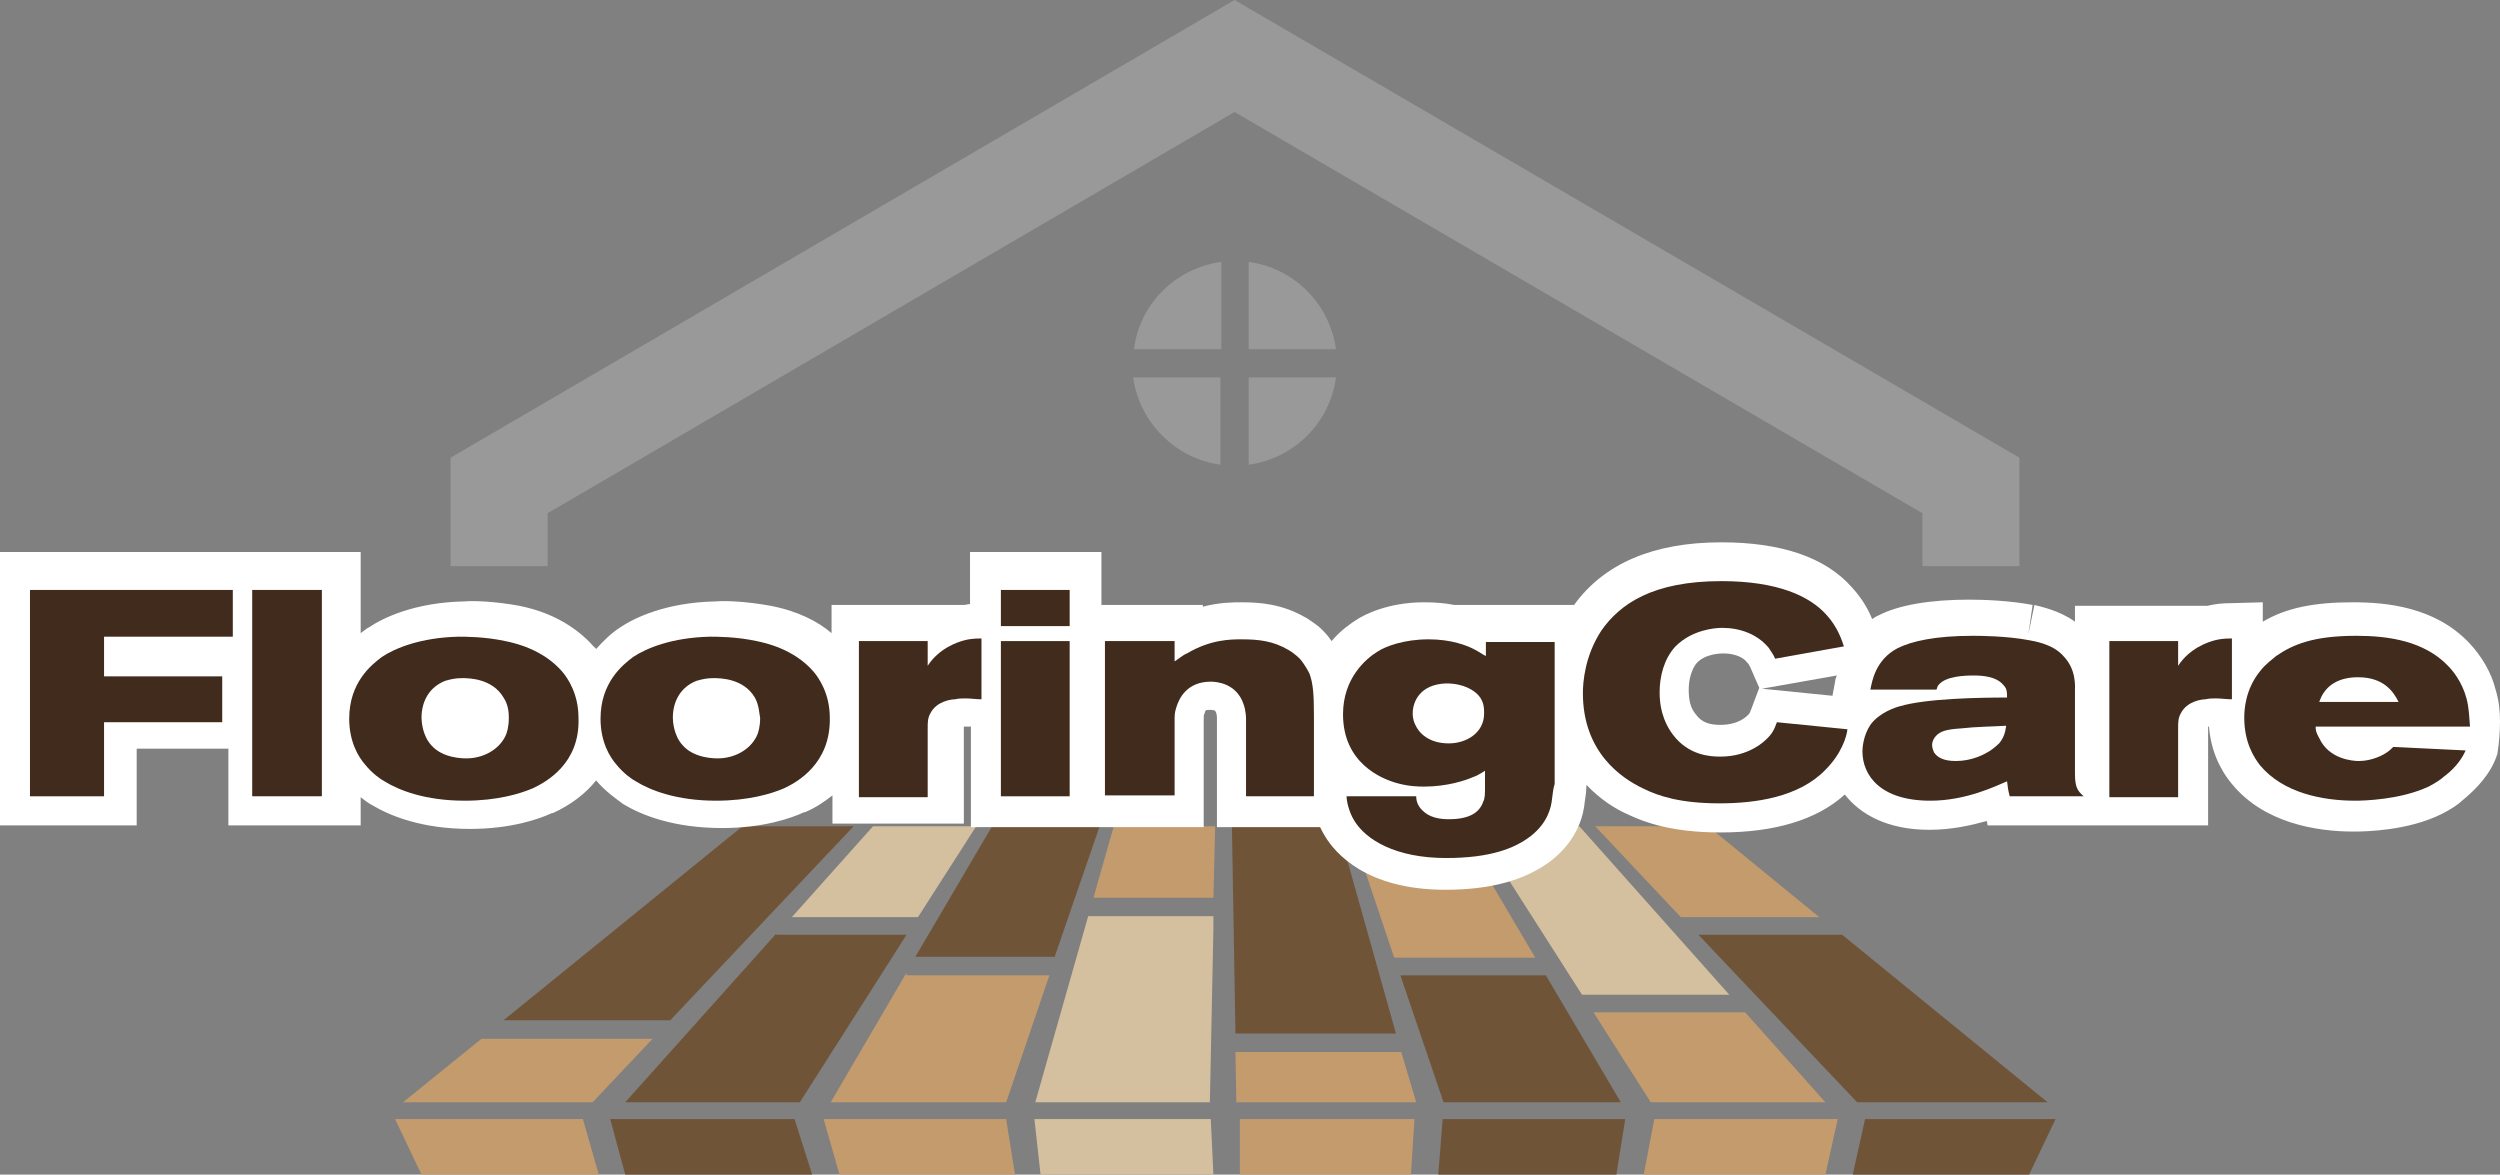
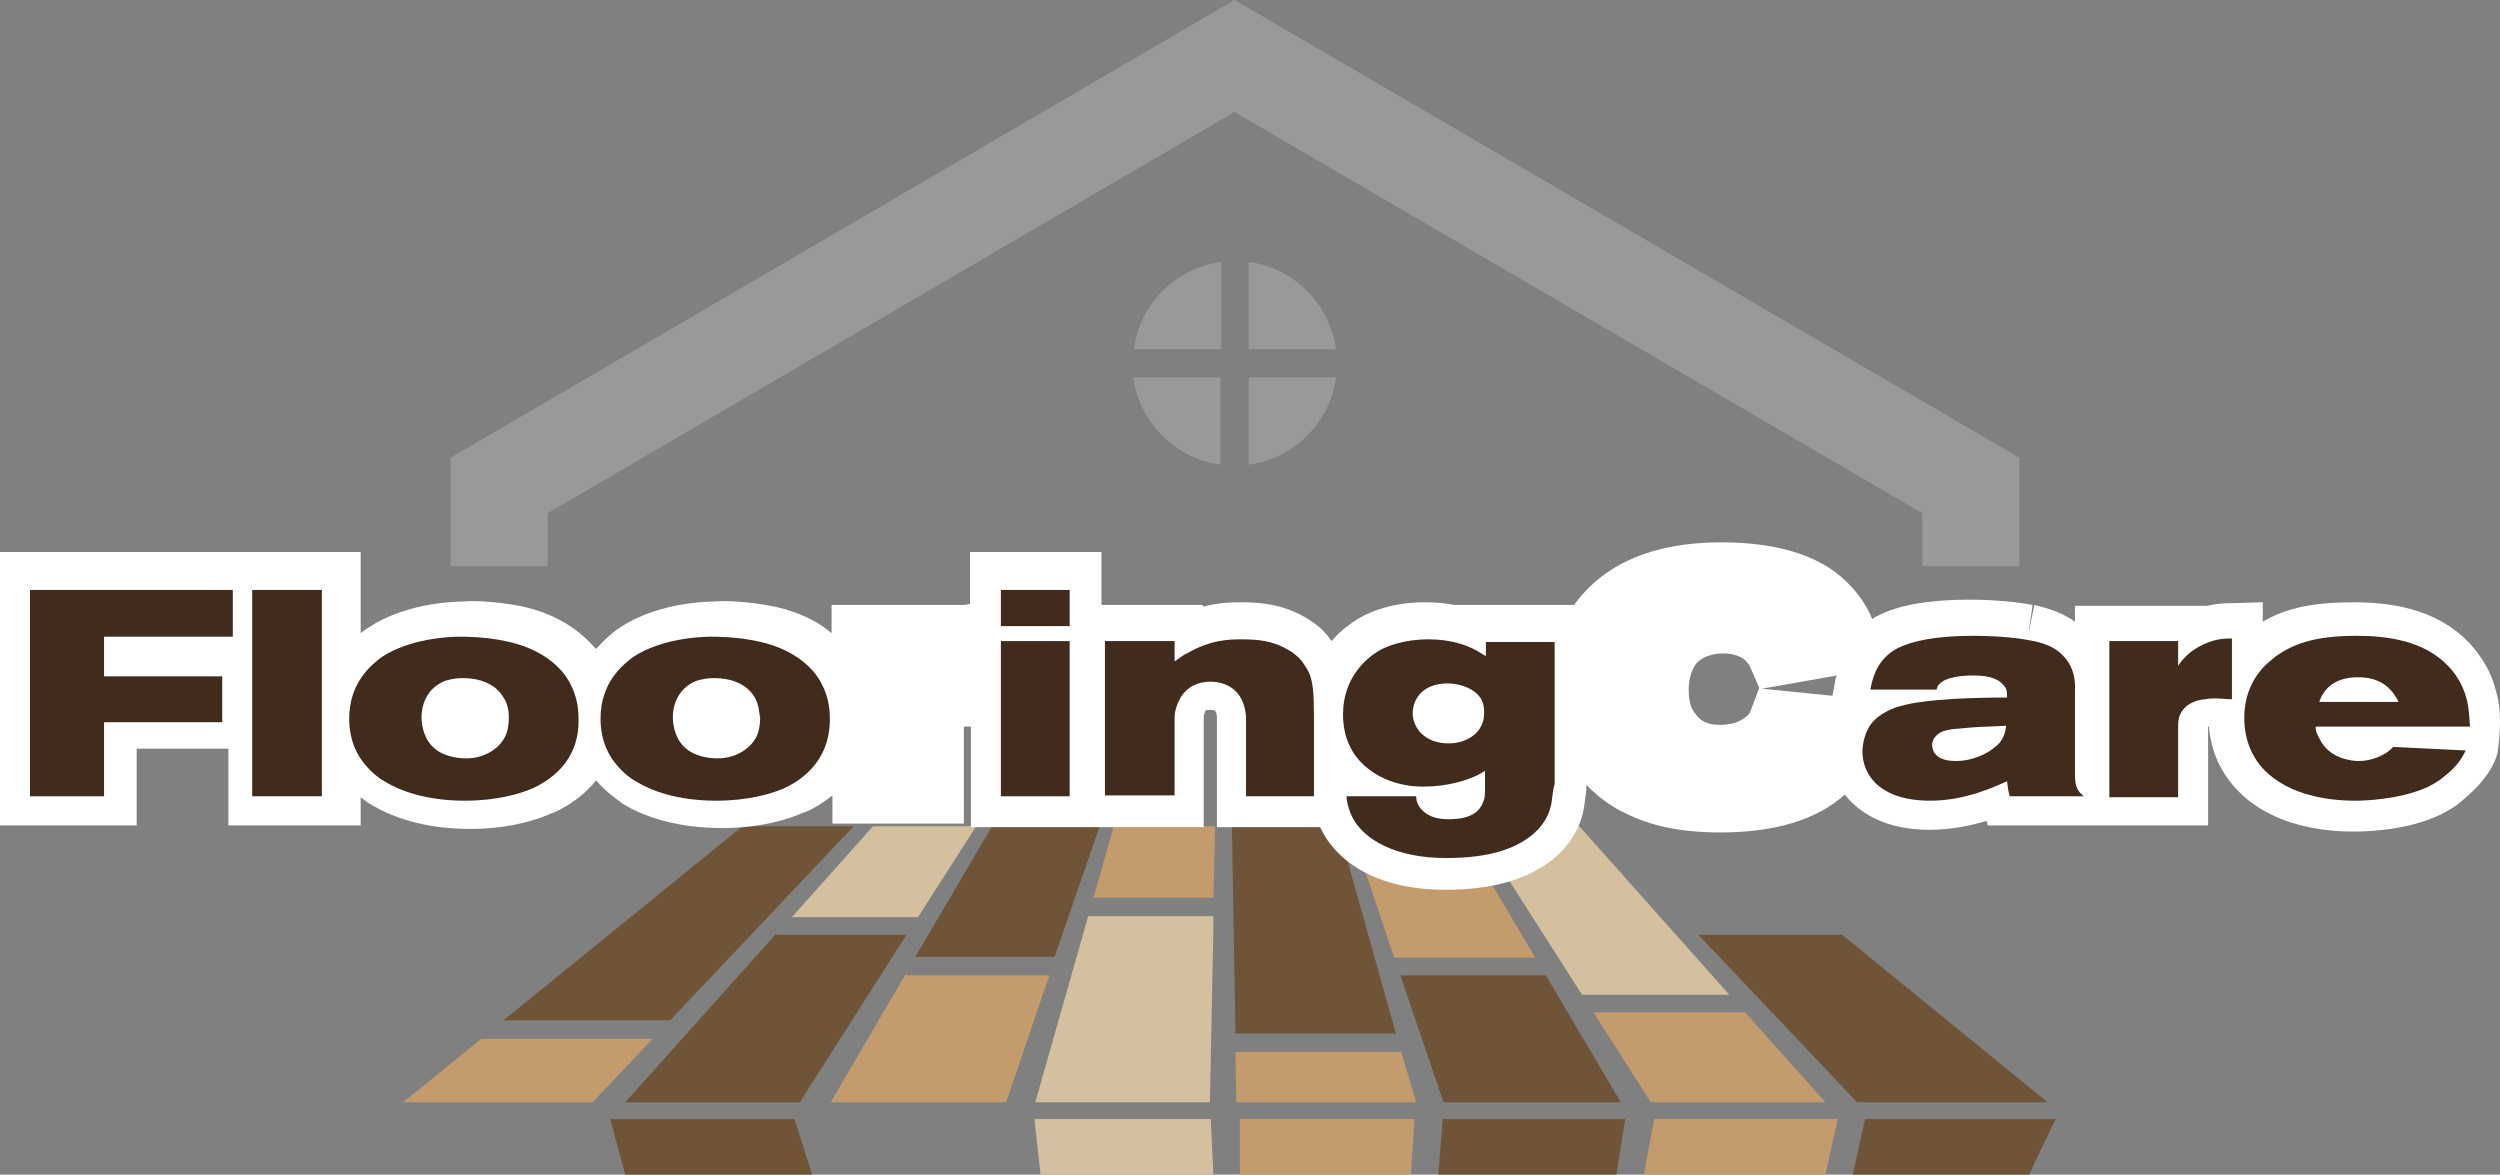
<svg xmlns="http://www.w3.org/2000/svg" version="1.1" x="0px" y="0px" viewBox="0 0 283.5 133.2" style="enable-background:new 0 0 283.5 133.2;" xml:space="preserve">
  <rect x="0" y="0" width="283.5" height="133.2" fill="#808080" stroke="none" />
  <style type="text/css">
	.st0{fill:#C49B6C;}
	.st1{fill:#705437;}
	.st2{fill:#D4C09F;}
	.st3{fill:#FFFFFF;}
	.st4{fill:#402B1D;}
	.st5{fill:#999999;}
</style>
  <g id="bg">
</g>
  <g id="artwork">
    <g id="logo">
      <g>
-         <polygon class="st0" points="67.9,133.2 47.8,133.2 44.8,126.9 66.1,126.9    " />
        <polygon class="st1" points="92.1,133.2 70.9,133.2 69.2,126.9 90.1,126.9    " />
-         <polygon class="st0" points="115.1,133.2 95.2,133.2 93.4,126.9 114.1,126.9    " />
        <polygon class="st2" points="137.6,133.2 118,133.2 117.3,126.9 137.3,126.9    " />
        <rect x="140.3" y="127.3" width="0" height="0" />
        <polygon class="st0" points="160.4,126.9 160,133.2 140.6,133.2 140.6,126.9    " />
        <polygon class="st1" points="163.6,126.9 184.3,126.9 183.3,133.2 163.1,133.2    " />
        <polygon class="st0" points="208.4,126.9 207,133.2 186.4,133.2 187.6,126.9    " />
        <polygon class="st1" points="233.1,126.9 230.1,133.2 210.1,133.2 211.5,126.9    " />
        <polygon class="st0" points="74,117.8 67.2,125 45.7,125 54.6,117.8    " />
        <polygon class="st1" points="96.8,93.7 76,115.7 57.1,115.7 84.2,93.7    " />
        <polygon class="st1" points="88,105.9 88,106 102.8,106 90.7,125 70.9,125    " />
        <polygon class="st2" points="110.7,93.7 104.1,104 89.8,104 99,93.7    " />
        <polygon class="st0" points="102.8,110.3 102.8,110.6 119,110.6 114.1,125 94.2,125    " />
        <polygon class="st1" points="124.7,93.7 119.6,108.5 103.8,108.5 112.5,93.7    " />
        <polygon class="st2" points="117.4,125 123.4,103.9 137.6,103.9 137.6,105.3 137.2,125    " />
        <polygon class="st0" points="137.8,93.7 137.6,101.8 124,101.8 126.3,93.7    " />
        <polygon class="st1" points="158.3,117.2 140.1,117.2 139.7,93.7 151.7,93.7    " />
        <polygon class="st0" points="158.9,119.3 160.6,125 140.2,125 140.1,119.3    " />
        <polygon class="st0" points="174.1,108.6 158.1,108.6 153.1,93.7 165.3,93.7    " />
        <polygon class="st1" points="183.8,125 163.7,125 158.8,110.6 175.3,110.6    " />
        <polygon class="st2" points="196.1,112.8 179.4,112.8 167.2,93.7 179.1,93.7    " />
        <polygon class="st0" points="207,125 187.2,125 180.7,114.8 197.9,114.8    " />
-         <polygon class="st0" points="206.3,104 190.6,104 180.9,93.7 193.7,93.7    " />
        <polygon class="st1" points="232.2,125 210.6,125 192.6,106 208.9,106    " />
      </g>
      <g>
        <path class="st3" d="M283.5,81.8c0-1.1-0.1-2.3-0.5-3.6c-0.5-2-1.6-3.8-3-5.3c-3.9-4.1-9.4-4.6-13.2-4.6c-4.3,0-7.5,0.6-10.2,2.2     v-2.2l-3.6,0.1c-1.1,0-1.8,0.1-2.7,0.3c0,0-0.1,0-0.1,0h-14.9v1.8c-1.8-1.3-3.9-1.7-4.6-1.9l-0.7,3.4l0.5-3.4     c-2.6-0.5-5.6-0.6-7.2-0.6c-4.4,0-8,0.6-10.3,1.8c-0.3,0.1-0.5,0.3-0.7,0.4c-0.4-1-1.1-2.3-2.3-3.6c-3-3.4-8-5.1-14.8-5.1     c-7.7,0-13.3,2.4-16.7,7.1h-13.6c-1-0.2-2.1-0.3-3.4-0.3c-4.1,0-6.8,1.4-7.7,2c-0.6,0.4-1.7,1.1-2.8,2.4c-0.2-0.3-0.5-0.7-0.8-1     c-0.7-0.8-1.6-1.3-2-1.6l-0.2-0.1c-2.6-1.5-5.1-1.7-7.2-1.7c-0.9,0-2.5,0-4.4,0.5v-0.2h-11.5v-6h-14.9l0,5.9     c-0.2,0-0.5,0.1-0.7,0.1c0,0-0.1,0-0.1,0H94.3v3.2c-1.5-1.3-3.8-2.5-6.9-3.1c-2.7-0.5-5.2-0.6-6.2-0.5c-5.7,0.1-9.3,1.9-10.8,2.9     c-1.1,0.7-2,1.6-2.8,2.5c-0.1-0.1-0.1-0.2-0.2-0.2c-1.4-1.6-4-3.8-8.5-4.7c-2.7-0.5-5.2-0.6-6.2-0.5c-5.7,0.1-9.3,1.9-10.8,2.9     c-0.4,0.2-0.7,0.5-1,0.7v-9.2H0v31h15.5v-8.7h10.4v8.7h15v-3.2c0.5,0.4,0.9,0.7,1.3,0.9c2,1.2,5.6,2.7,11.1,2.7     c4.6,0,7.8-1.1,9.3-1.8l0.1,0c2-0.9,3.7-2.2,4.9-3.7c0,0,0,0,0,0c1.1,1.3,2.3,2.1,3.1,2.7c2,1.2,5.6,2.7,11.2,2.7     c4.6,0,7.8-1.1,9.3-1.8l0.1,0c1.2-0.5,2.2-1.2,3.1-1.9v3.2h14.9V82.4h0.1c0.2,0,0.5,0,0.7,0l0,11.4h26.4V81.6     c0-0.5,0-0.5,0.1-0.7c0.1-0.4,0.1-0.4,0.7-0.4c0.3,0,0.5,0.1,0.5,0.1l0.1,0.2c0,0,0.1,0.2,0.1,0.6v12.4h11.7     c0.2,0.4,0.4,0.8,0.6,1.1c1.1,1.8,4.6,6,13.6,6c5.2,0,9.1-1.1,12-3.3c3.2-2.5,3.7-5.5,3.8-6.6c0.1-0.6,0.2-1.3,0.2-2     c1.6,1.7,3.4,2.8,4.8,3.4c1.9,0.9,5,2,10.4,2c6.1,0,10.9-1.4,14.1-4.3c1.8,2.3,4.9,4,9.6,4c2.5,0,4.7-0.5,6.5-1l0.1,0.5h25V82.4     h0.1c0.2,2.5,1.1,4.7,2.6,6.5c3.6,4.4,9.5,5.4,13.8,5.4c1.4,0,6.2-0.1,10-2c1-0.5,1.9-1.1,2.3-1.5c1.7-1.4,3.3-3.1,4-5.3     C283.4,84.3,283.5,83,283.5,81.8z M163.8,80.5C163.9,80.5,163.9,80.5,163.8,80.5c0.1,0,0.2,0,0.3,0H163.8z M199.5,78l-0.9,2.4     c-0.2,0.5-0.2,0.5-0.3,0.6c-0.1,0.1-1,1.2-3.2,1.2c-1.1,0-2.1-0.2-2.8-1.2c-0.6-0.7-0.8-1.6-0.8-2.8c0-1.3,0.4-2.4,0.9-3     c1-1.1,2.8-1.1,3-1.1h0.1c0.9,0,2.1,0.3,2.6,1c0.2,0.2,0.2,0.2,0.4,0.6L199.5,78L199.5,78z M208.1,77.3l-0.3,1.6l-8-0.8l8.5-1.5     C208.2,76.8,208.1,77.1,208.1,77.3z" />
      </g>
      <g>
        <path class="st4" d="M11.8,72.2v4.5h13.4v5.2H11.8v8.4H3.4V66.9h23v5.3H11.8z" />
        <path class="st4" d="M28.6,90.3V66.9h7.9v23.4H28.6z" />
        <path class="st4" d="M60.4,89.4c-1.4,0.6-4,1.4-7.7,1.4c-4.5,0-7.5-1.2-9.1-2.2c-0.4-0.2-1.4-0.9-2.2-1.9     c-0.7-0.8-1.8-2.5-1.8-5.2c0-4.1,2.5-6.1,3.7-7c1.5-1,4.4-2.2,8.7-2.3c0.8,0,3,0,5.3,0.5c1,0.2,4.2,0.9,6.4,3.4     c0.7,0.8,1.9,2.6,1.9,5.3C65.8,86.6,61.9,88.7,60.4,89.4z M57.1,79.1c-1.3-2.2-4-2.2-4.7-2.2c-0.7,0-1.2,0.1-1.9,0.3     c-1.8,0.7-2.7,2.3-2.7,4.2c0,0.4,0.1,2,1.1,3.1c1.3,1.5,3.6,1.5,4,1.5c1.8,0,3.6-0.9,4.4-2.5c0.2-0.4,0.4-1.1,0.4-2.1     C57.7,81,57.7,80,57.1,79.1z" />
        <path class="st4" d="M88.9,89.4c-1.4,0.6-4,1.4-7.7,1.4c-4.5,0-7.5-1.2-9.1-2.2c-0.4-0.2-1.4-0.9-2.2-1.9     c-0.7-0.8-1.8-2.5-1.8-5.2c0-4.1,2.5-6.1,3.7-7c1.5-1,4.4-2.2,8.7-2.3c0.8,0,3,0,5.3,0.5c1,0.2,4.2,0.9,6.4,3.4     c0.7,0.8,1.9,2.6,1.9,5.3C94.2,86.6,90.4,88.7,88.9,89.4z M85.6,79.1c-1.3-2.2-4-2.2-4.7-2.2c-0.7,0-1.2,0.1-1.9,0.3     c-1.8,0.7-2.7,2.3-2.7,4.2c0,0.4,0.1,2,1.1,3.1c1.3,1.5,3.6,1.5,4,1.5c1.8,0,3.6-0.9,4.4-2.5c0.2-0.4,0.4-1.1,0.4-2.1     C86.1,81,86.1,80,85.6,79.1z" />
-         <path class="st4" d="M109.5,79.2c-0.4,0-0.8,0-1.2,0.1c-0.4,0-2.1,0.2-2.8,1.6c-0.3,0.5-0.3,1.1-0.3,1.6v7.9h-7.8V72.7h7.8v2.8     c1.3-2,3.4-2.7,4.2-2.9c0.4-0.1,0.9-0.2,1.9-0.2v6.9C110.7,79.3,110.1,79.2,109.5,79.2z" />
        <path class="st4" d="M113.5,71v-4.1h7.8V71H113.5z M113.5,90.3V72.7h7.8v17.6H113.5z" />
        <path class="st4" d="M141.3,90.3v-8.7c0-0.2,0-1-0.3-1.8c-0.8-2.3-3-2.5-3.7-2.5c-2.7,0-3.6,1.9-3.9,2.9     c-0.2,0.6-0.2,0.9-0.2,1.5v8.5h-7.9V72.7h7.9V75c0.5-0.3,0.9-0.7,1.4-0.9c2.7-1.6,5-1.6,6.2-1.6c2,0,3.6,0.2,5.3,1.2     c0.2,0.1,0.8,0.5,1.3,1c0.6,0.7,1,1.5,1.1,1.7c0.4,1.1,0.5,2.3,0.5,4.7v9.2H141.3z" />
        <path class="st4" d="M176,90.6c-0.1,1-0.5,2.7-2.4,4.2c-1.8,1.4-4.6,2.5-9.6,2.5c-5.8,0-9.1-2.1-10.4-4.2     c-0.7-1.1-0.9-2.4-0.9-2.8h7.9c0,0.6,0.2,1.1,0.7,1.6c0.8,0.8,1.9,1,3,1c2.4,0,3.5-0.8,3.9-2c0.2-0.4,0.2-0.8,0.2-1.7     c0-0.6,0-1.2,0-1.8c-0.2,0.1-0.7,0.5-1.3,0.7c-0.9,0.4-3,1.1-5.6,1.1c-0.5,0-1.7,0-3.1-0.4c-1.8-0.5-6.1-2.3-6.1-7.8     c0-4.1,2.6-6.3,3.9-7.1c0.9-0.6,3-1.4,5.8-1.4c2.6,0,4.4,0.7,5.3,1.2c0.4,0.2,0.8,0.5,1.2,0.7v-1.6h7.8v16.1     C176.1,89.5,176.1,90,176,90.6z M167.7,78.9c-0.5-0.6-1.7-1.4-3.7-1.4c-3,0.1-3.8,2.1-3.8,3.4c0,0.2,0,0.7,0.3,1.3     c0.4,0.9,1.5,2.1,3.8,2.1c2,0,4-1.2,4-3.4C168.3,80.4,168.3,79.6,167.7,78.9z" />
-         <path class="st4" d="M207,87.3c-3,3.1-7.9,3.8-12,3.8c-4.4,0-6.9-0.8-8.7-1.7c-2.3-1.1-6.8-4-6.8-10.8c0-1.2,0.2-4.2,2.1-7.1     c2.1-3,5.8-5.6,13.6-5.6c6.4,0,10,1.7,11.9,3.8c1.3,1.4,1.8,3,2,3.6l-7.8,1.4c-0.2-0.5-0.4-0.7-0.7-1.2c-1.3-1.6-3.3-2.3-5.3-2.3     c-0.8,0-3.4,0.2-5.3,2.1c-1.3,1.4-1.8,3.4-1.8,5.2c0,2.5,0.9,4,1.5,4.8c1.8,2.4,4.3,2.5,5.4,2.5c3.1,0,5-1.6,5.7-2.5     c0.3-0.4,0.4-0.6,0.7-1.4l8,0.8C209.4,83.6,208.8,85.5,207,87.3z" />
        <path class="st4" d="M227.9,90.3c-0.2-0.8-0.2-0.9-0.3-1.7c-1.2,0.5-4.6,2.2-8.7,2.2c-5.7,0-7.7-2.9-7.7-5.6c0-0.4,0.1-1.8,0.9-3     c1-1.4,2.9-2,3.3-2.1c3-0.9,9.1-1,12.2-1c0-0.6,0-1-0.4-1.4c-0.8-1-2.4-1.1-3.4-1.1c-1.1,0-3.1,0.1-3.9,1     c-0.2,0.2-0.2,0.3-0.3,0.6h-7.5c0.2-1,0.6-3.4,3.1-4.7c1.6-0.8,4.3-1.4,8.5-1.4c0.6,0,3.8,0,6.4,0.5c0.5,0.1,2.6,0.4,3.8,1.7     c1.6,1.6,1.4,3.5,1.4,4.2v9.2c0,1.6,0.3,2,1,2.6H227.9z M222.4,82.6c-1.6,0.1-2.4,0.3-2.9,0.9c-0.1,0.1-0.4,0.5-0.4,1     c0,0.4,0.2,0.7,0.2,0.8c0.4,0.6,1.1,1,2.5,1c0.6,0,2.1-0.1,3.6-1c0.2-0.1,0.8-0.5,1.3-1c0.5-0.6,0.7-1.2,0.8-2     C225.9,82.4,224.1,82.4,222.4,82.6z" />
        <path class="st4" d="M251.3,79.2c-0.4,0-0.8,0-1.2,0.1c-0.4,0-2.1,0.2-2.8,1.6c-0.3,0.5-0.3,1.1-0.3,1.6v7.9h-7.8V72.7h7.8v2.8     c1.3-2,3.4-2.7,4.2-2.9c0.4-0.1,0.9-0.2,1.9-0.2v6.9C252.5,79.3,251.9,79.2,251.3,79.2z" />
        <path class="st4" d="M262.6,82.6c0,0.2,0.1,0.6,0.4,1.1c1.1,2.4,3.8,2.6,4.5,2.6c1.5,0,2.8-0.7,3.2-1c0.3-0.2,0.6-0.5,0.7-0.6     l8.2,0.4c-0.3,0.7-1,1.9-2.5,3c-0.2,0.2-0.9,0.7-1.7,1.1c-3.2,1.5-7.4,1.6-8.3,1.6c-3.8,0-8.2-0.9-10.8-4     c-0.7-0.9-1.8-2.6-1.8-5.4c0-0.9,0.1-3.2,1.8-5.3c0.7-0.9,1.5-1.4,1.8-1.7c1.9-1.3,4.2-2.3,9.1-2.3c3.7,0,7.7,0.6,10.4,3.4     c0.5,0.5,1.6,1.8,2.1,3.7c0.3,1.1,0.3,2.1,0.4,3.2H262.6z M267.4,76.8c-0.5,0-2.5,0-3.7,1.5c-0.4,0.5-0.5,0.8-0.7,1.3h9     C271.4,78.4,270.3,76.8,267.4,76.8z" />
      </g>
      <polygon class="st5" points="229,64.2 218,64.2 218,58.2 140,12.7 62.1,58.2 62.1,64.2 51.1,64.2 51.1,51.9 140,0 229,51.9   " />
      <g>
        <path class="st5" d="M138.5,29.7v9.9h-9.9C129.2,34.5,133.3,30.4,138.5,29.7z" />
        <path class="st5" d="M151.5,39.6h-9.9v-9.9C146.8,30.4,150.8,34.5,151.5,39.6z" />
        <path class="st5" d="M128.5,42.8h9.9v9.9C133.3,52,129.2,47.9,128.5,42.8z" />
        <path class="st5" d="M151.5,42.8c-0.7,5.2-4.8,9.2-9.9,9.9v-9.9H151.5z" />
      </g>
    </g>
  </g>
  <g id="guides">
</g>
</svg>